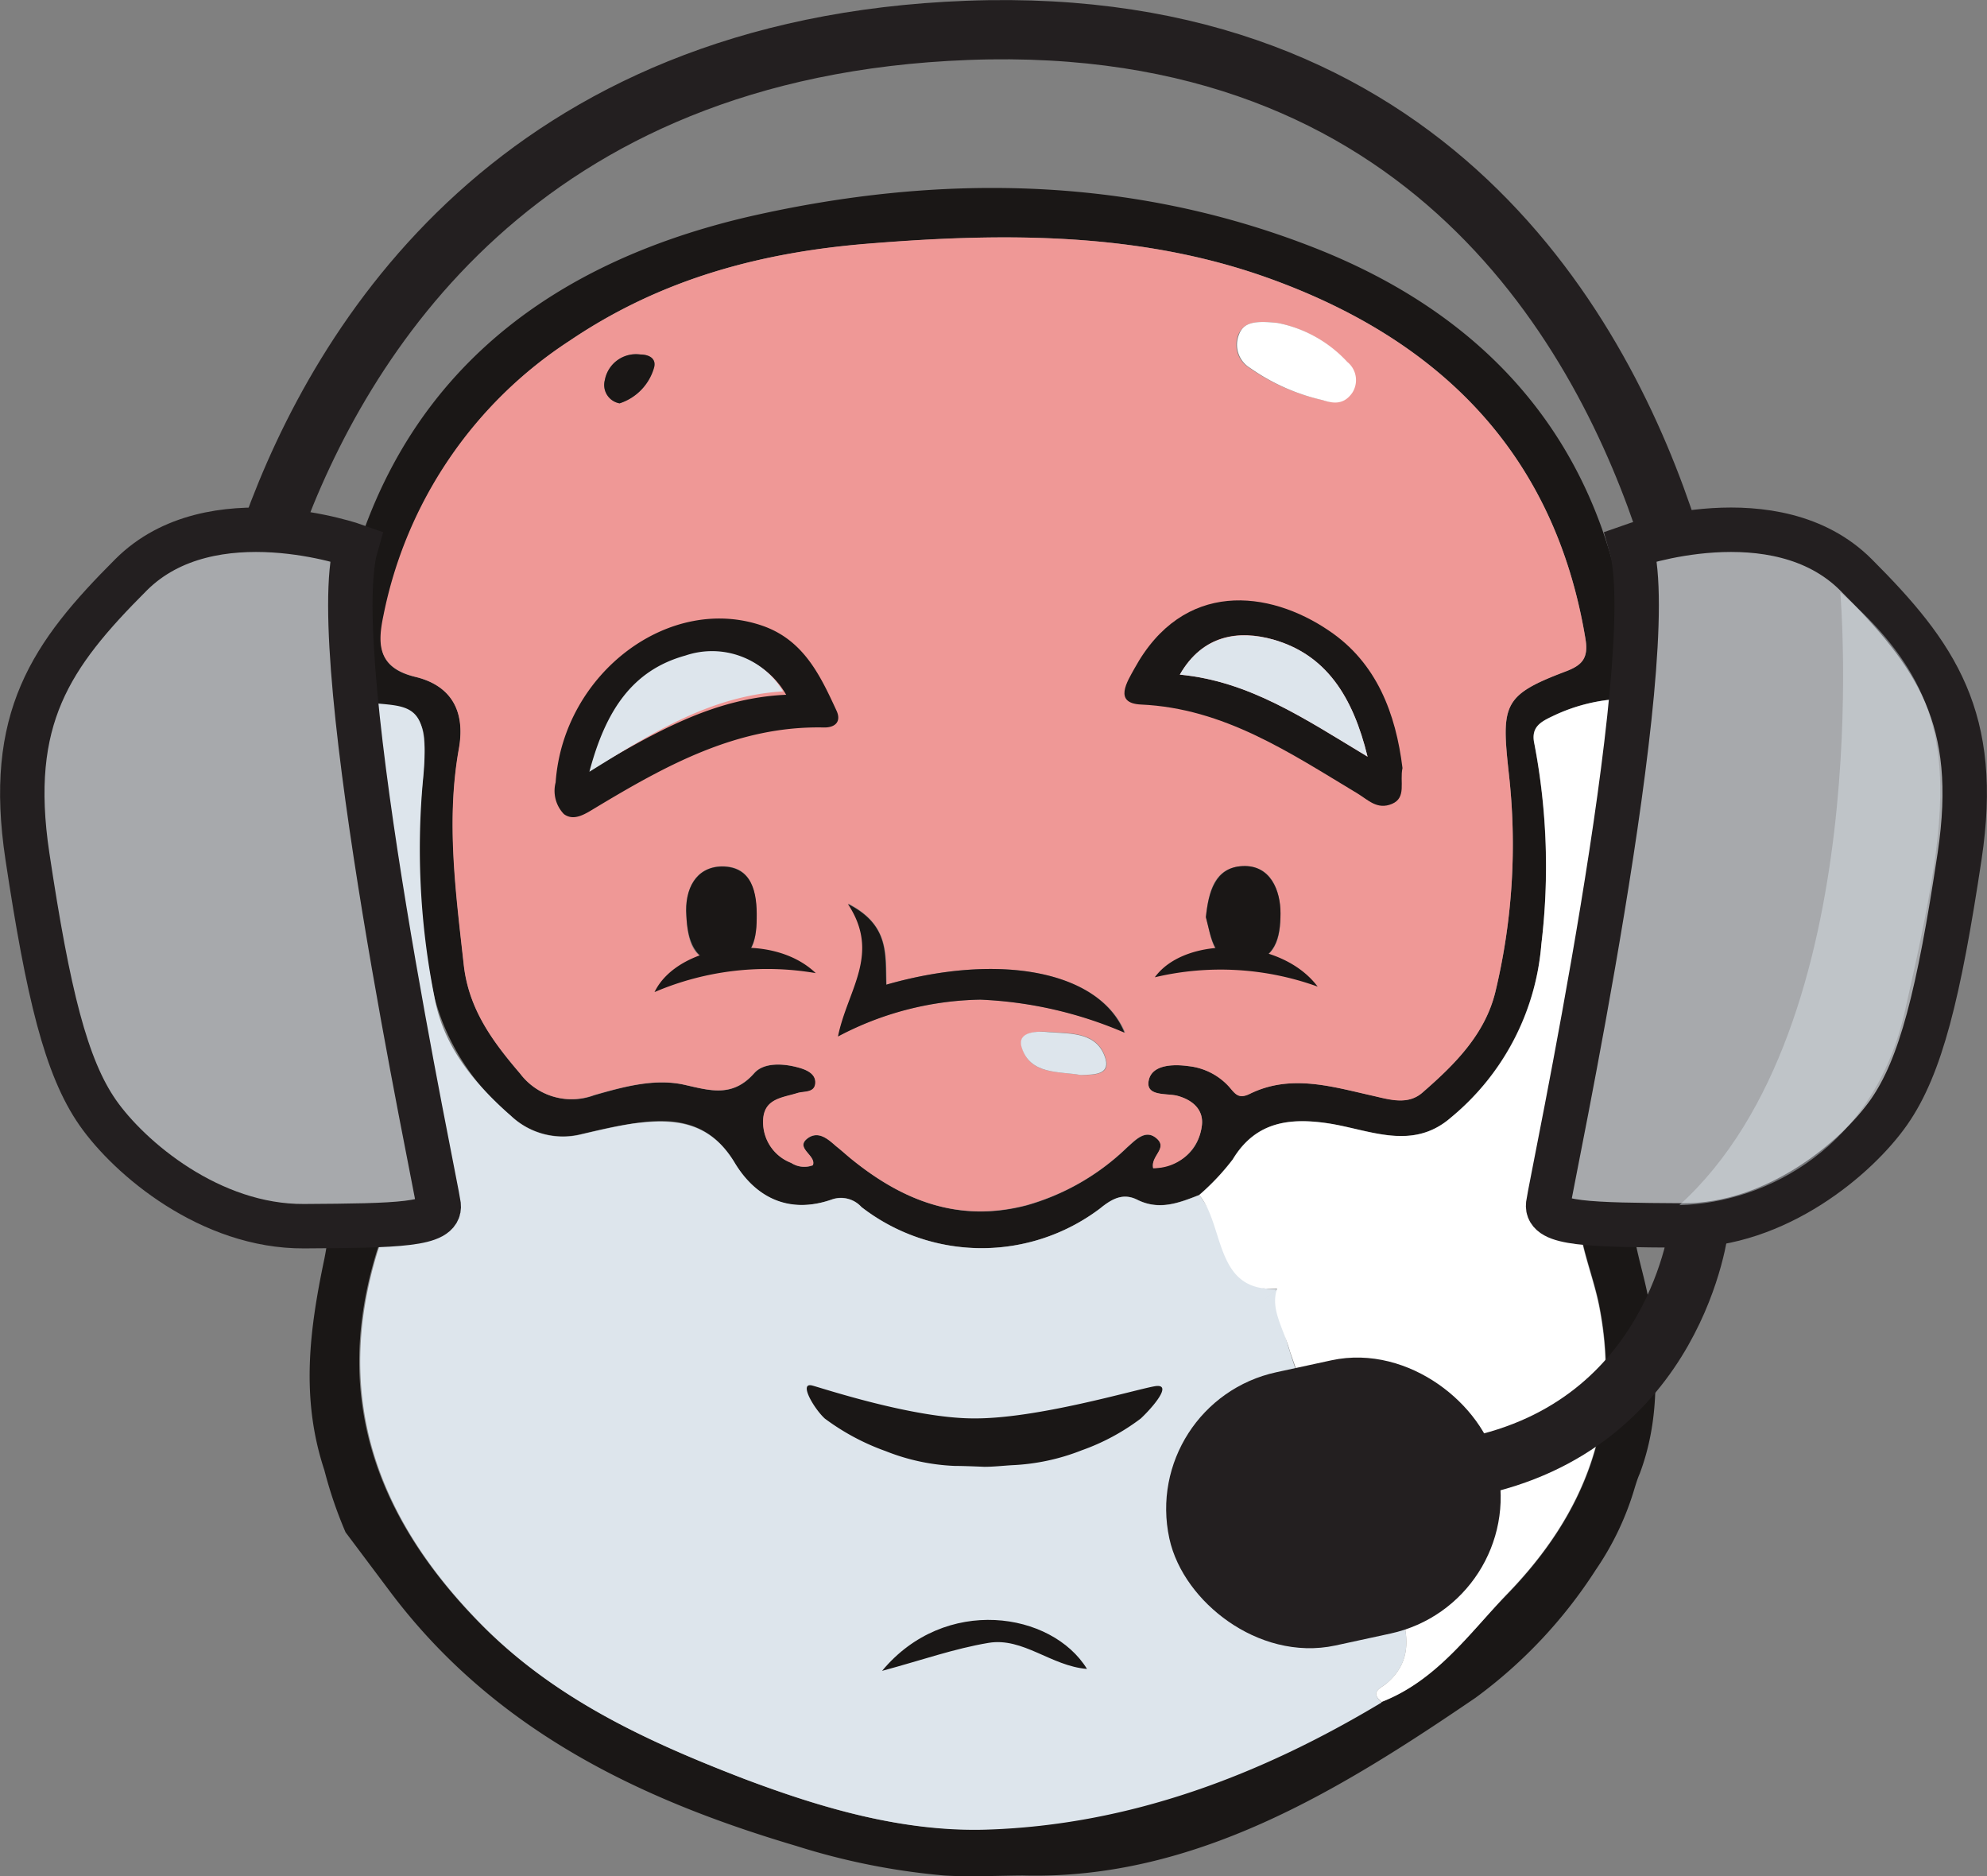
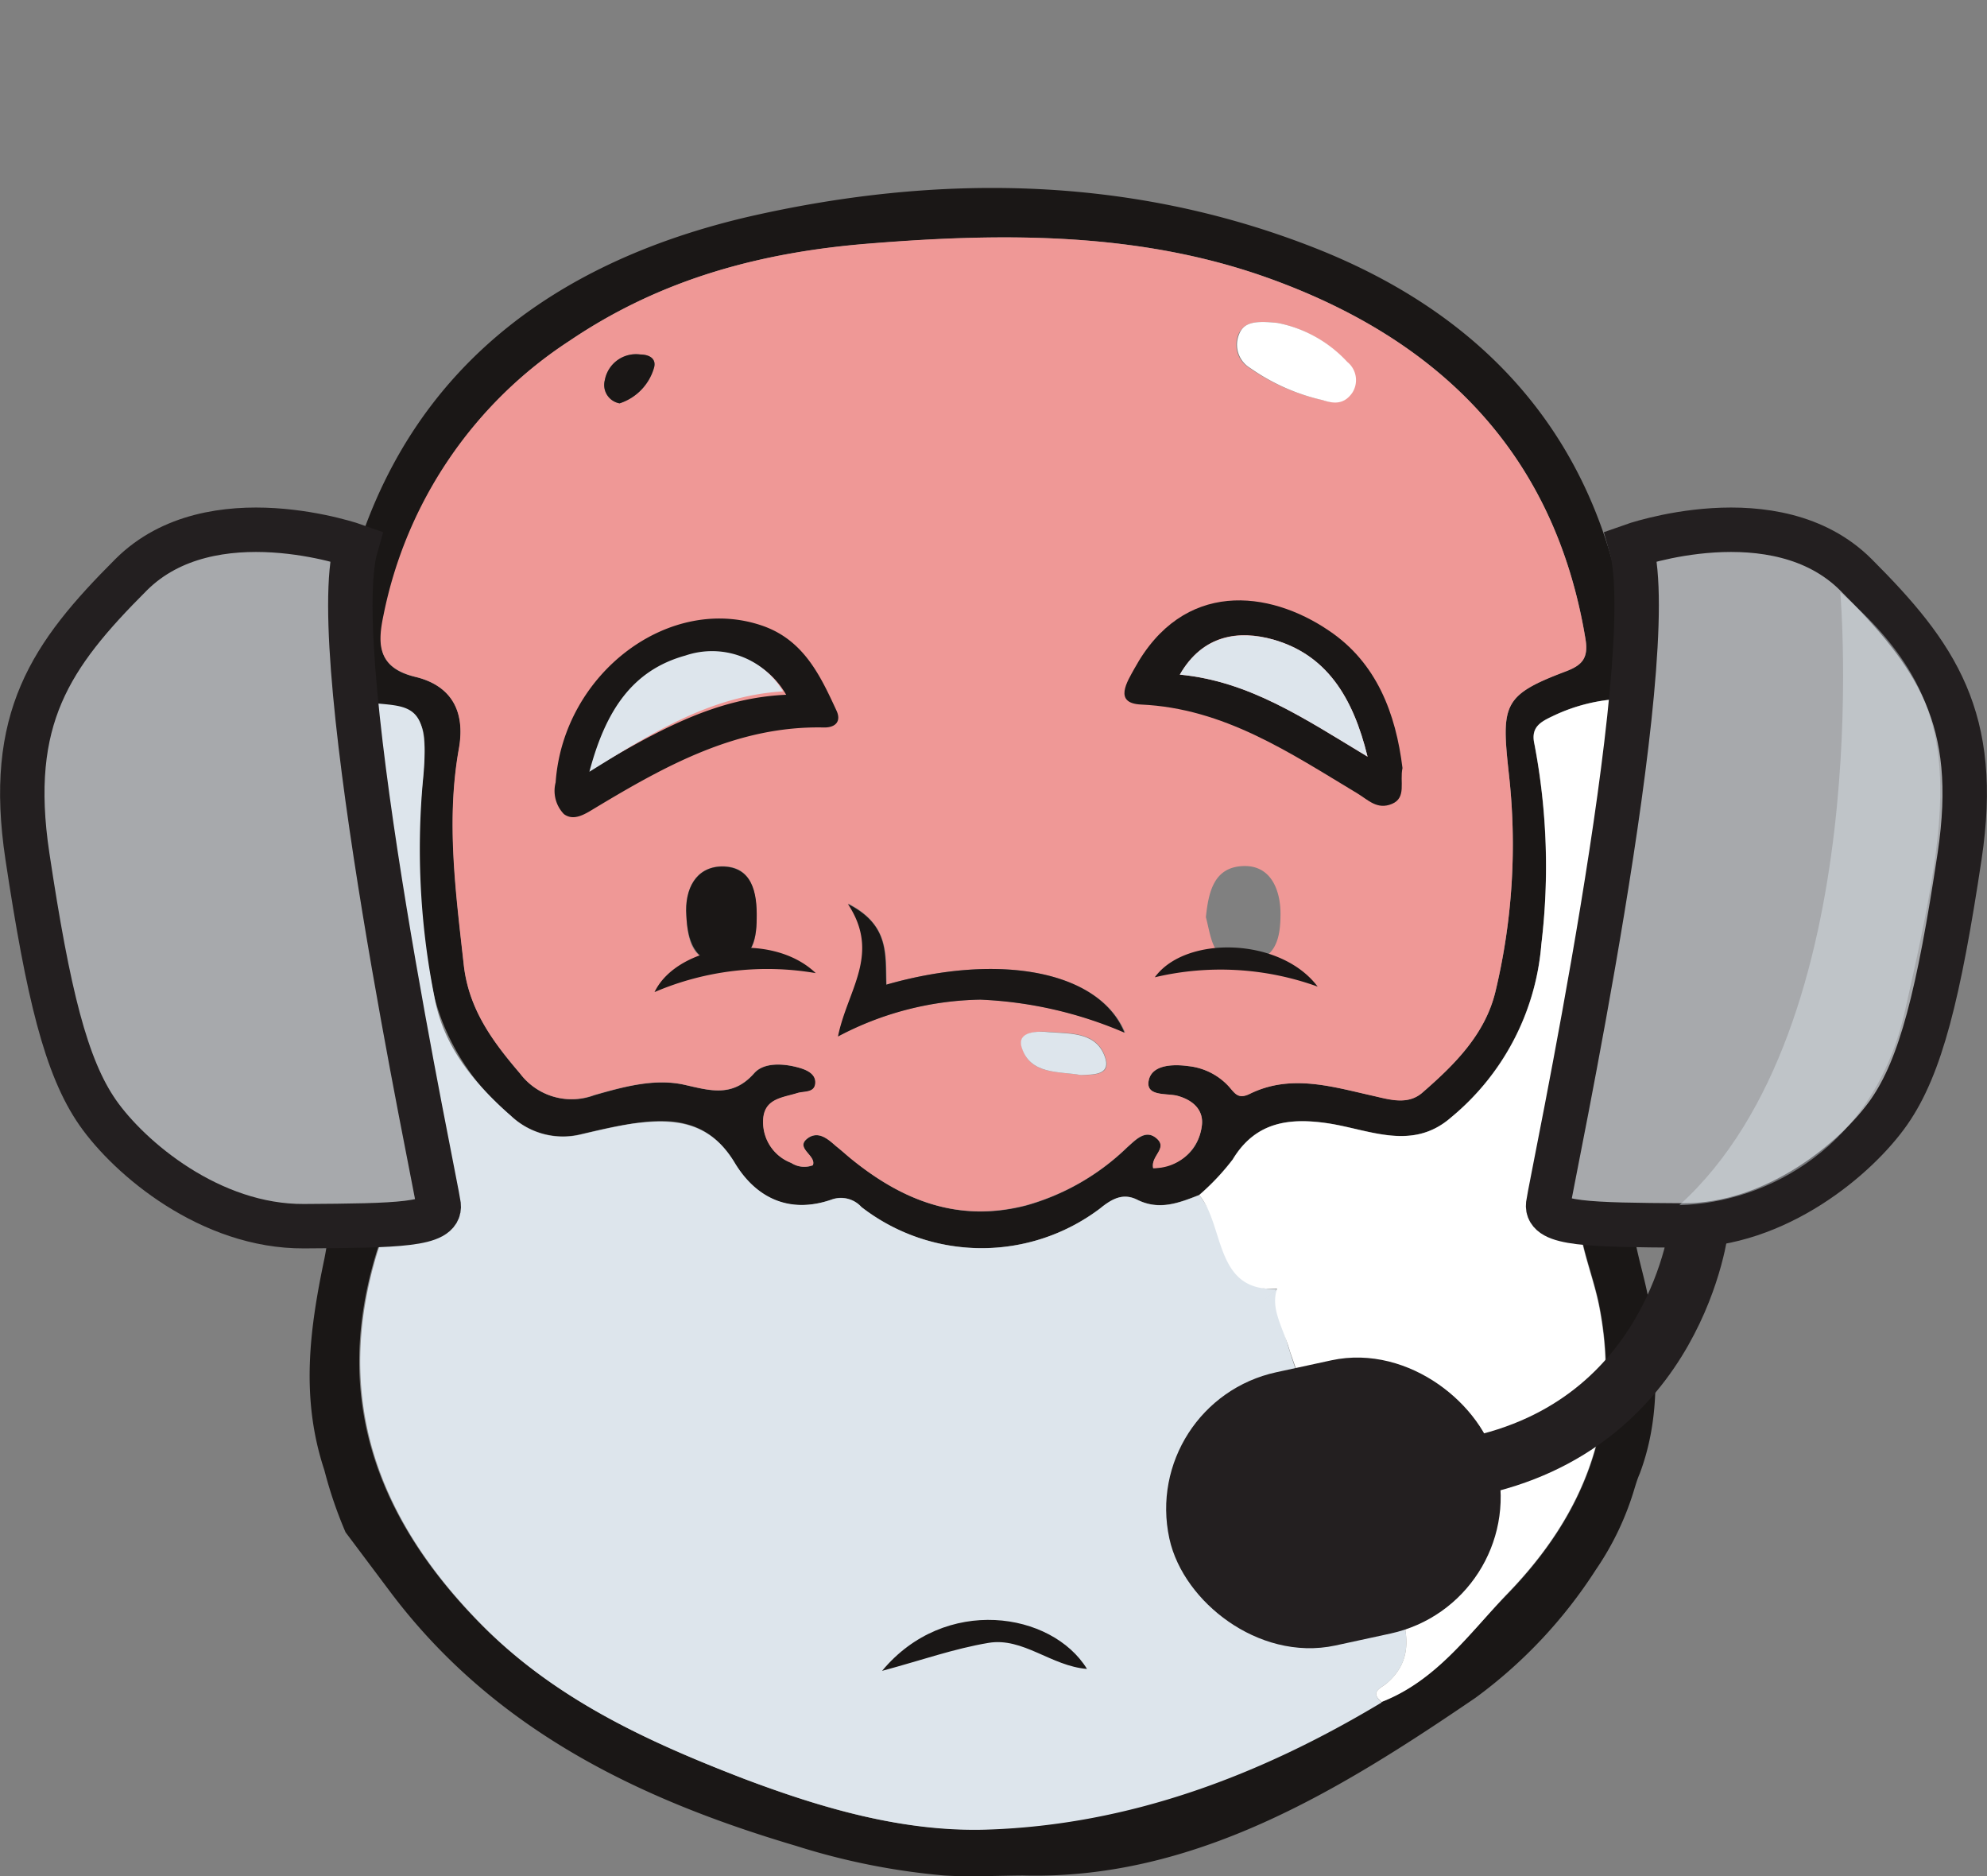
<svg xmlns="http://www.w3.org/2000/svg" viewBox="0 0 134.21 126.72">
  <rect x="0" y="0" width="134.21" height="126.72" fill="#808080" stroke="none" />
  <defs>
    <style>.cls-1{fill:#1a1716;}.cls-2{fill:#ef9896;}.cls-3,.cls-8{fill:#dde5ec;}.cls-4{fill:#fff;}.cls-5{fill:#a7a9ac;stroke-width:3px;}.cls-5,.cls-6,.cls-7{stroke:#231f20;stroke-miterlimit:10;}.cls-6{fill:none;}.cls-6,.cls-7{stroke-width:4px;}.cls-7{fill:#231f20;}.cls-8{opacity:0.44;}</style>
  </defs>
  <g id="Layer_2" data-name="Layer 2">
    <g id="Layer_1-2" data-name="Layer 1">
      <path class="cls-1" d="M112.41,78.79c7-1.21,10.87-7.3,9.23-14.33-.7-3-2.08-5.87-1.6-9.1.15-1-.58-1.79-1.14-2.51s-.84-1-.42-1.91c1-2.19,0-3.87-1.93-4.88a12.37,12.37,0,0,0-4.52-1.5c-1.73-.15-2-1.19-2.21-2.42-2-12.71-9.64-21-21.28-25.5-12.35-4.79-25.25-4.92-38-2C36.15,18,26,26.34,23,41.54c-.48,2.48-1.48,3.1-3.51,3.36-2.18.29-5.26,1.2-5,3.07.48,3.53-2.17,5.94-2.05,9.11,0,.34-.11.77.05,1,.72,1.14.07,2-.41,3-3.55,7.4-.15,15.75,7.44,17.42,3,.65,3.19,2,2.77,4.27-.14.74-.23,1.5-.38,2.24-1,4.76-1.62,9.39,0,14.28a28.85,28.85,0,0,0,1.43,4.19l3,4c6.94,9.25,16.68,14,27.43,17.18a46.42,46.42,0,0,0,10,2c1.63.11,4.12,0,5.32,0,11.59.31,21.41-5.76,30.57-12a32.47,32.47,0,0,0,8.13-8.65,19.46,19.46,0,0,0,2.61-5.48c.12-.4.24-.76.35-1,1.36-3.61,1.21-7.3.71-11.08-.32-2.44-1.37-4.74-1.22-7.26C110.35,79.73,110.71,79.08,112.41,78.79Zm.73-3.62c-.94.27-1.85.5-2.13-.89-.21-1-.65-2,1.09-2.12a4.32,4.32,0,0,0,2.9-1.77c-1.15-.53-2.84.41-3-.67-.24-1.91,1.69-3,2.77-4.45-1.27-.75-2.2.32-3.26.48-.27-2.79.79-4.4,2.69-5.08,1.5-.54,2.12.39,2.77,1.14C120.59,65.86,118.31,73.66,113.14,75.17ZM25.93,41.62A28.85,28.85,0,0,1,38.5,23c6.19-4.19,13-6,20.42-6.56,9-.73,18.06-.75,26.64,2.3C97.08,22.84,105,30.49,107.09,43.16c.22,1.33-.26,1.78-1.35,2.19-4.23,1.6-4.33,2.23-3.83,6.87A42.65,42.65,0,0,1,101,67c-.7,2.85-2.73,4.88-4.88,6.75-1,.91-2.26.5-3.41.24-2.76-.61-5.52-1.47-8.28-.13-.79.39-1,0-1.42-.49A4.37,4.37,0,0,0,80.28,72c-1.08-.15-2.44-.08-2.68.92-.28,1.16,1.22.9,1.92,1.09,1.11.29,1.79,1,1.66,2-.22,1.67-1.33,2.7-3.29,2.89-.18-.83,1-1.33.25-2s-1.43.09-2,.59a16.08,16.08,0,0,1-6.8,3.92c-4.59,1.19-8.39-.32-11.86-3.16-.33-.27-.65-.56-1-.84-.53-.46-1.13-1-1.82-.6-1.1.7.52,1.2.25,1.89a1.61,1.61,0,0,1-1.46-.16,2.94,2.94,0,0,1-1.9-2.78c0-1.56,1.27-1.6,2.3-1.93.46-.14,1.17,0,1.23-.65s-.6-.93-1.19-1.09c-1-.27-2.29-.34-2.94.39-1.47,1.67-3,1.17-4.74.78-2-.44-4.09.14-6.07.71a4.37,4.37,0,0,1-5-1.45c-1.86-2.18-3.48-4.36-3.81-7.37-.53-4.86-1.2-9.71-.33-14.57.47-2.62-.58-4.29-2.93-4.86C25.54,45.13,25.52,43.57,25.93,41.62Zm-4.28,32.9c-.39,1.69-1.64.73-2.45.44-4.85-1.78-6.85-8.77-3.67-12.84a4.31,4.31,0,0,1,1.93-1.59c1.54-.42,3.33-.94,3.35,1.82a13.14,13.14,0,0,0,.77,3.07c-1.47.45-2.47-.85-3.74-.36.1.83.9,1.13,1.37,1.68.73.85,1.74,1.73,1.41,2.86-.4,1.34-1.83.19-2.78.72a2.69,2.69,0,0,0,2.43,1.75C22.62,72,21.88,73.51,21.65,74.52Zm87.53-12.93c-1.11,3.73-2.89,7.4-2,11.41a11.49,11.49,0,0,1-.25,6.5c-1,3,.55,5.87,1.11,8.73,1.5,7.72-.94,14-6.26,19.47-2.61,2.66-4.83,5.81-8.51,7.25-8.2,4.92-17,8.26-26.61,8.58-5.65.2-11.18-1.4-16.49-3.44-6.57-2.53-12.86-5.43-17.9-10.61-6.94-7.13-9.84-15.25-6.81-25A9.58,9.58,0,0,0,25.42,78a4.13,4.13,0,0,1-.31-2.49c2-6-.89-11.19-2.34-16.63-.35-1.31-1.6-1.45-2.68-1.57a8.37,8.37,0,0,0-4.31.52c-.84-3.28,1-4.72,3.7-5.67-1-.94-2.91-.78-2.6-2.43s1.84-1.89,3.16-2.17a10.74,10.74,0,0,1,4.56-.18c4.3.86,4.28,1,3.95,5.41a46.25,46.25,0,0,0,.79,14.55,15.43,15.43,0,0,0,5.16,8,5.12,5.12,0,0,0,4.76,1.25c1.16-.27,2.32-.55,3.5-.72,2.76-.42,5.16-.17,6.85,2.63C51,80.88,53.29,82.05,56.18,81a1.86,1.86,0,0,1,2,.51,13.26,13.26,0,0,0,16.12.1c.84-.68,1.58-1.06,2.52-.59,1.48.74,2.81.21,4.17-.32a15.58,15.58,0,0,0,2.27-2.41c1.55-2.56,3.87-2.82,6.46-2.43,2.8.43,5.67,1.89,8.29-.4a17,17,0,0,0,6.1-11.7,44.23,44.23,0,0,0-.48-13.54c-.25-1.12.43-1.48,1.26-1.87a11.94,11.94,0,0,1,8-.83c1.21.28,2.69.61,3,2.08.34,1.77-1.52,1.67-2.77,2.53,2,.57,3.7,1.3,4,3.44.21,1.28.61,2.33-1.59,1.85C112,56.64,110.29,57.88,109.18,61.59Z" />
      <path class="cls-2" d="M77.89,78.89c-.19-.83,1-1.33.24-2s-1.42.08-2,.59a15.94,15.94,0,0,1-6.81,3.91c-4.59,1.2-8.38-.32-11.86-3.15-.33-.27-.64-.56-1-.84-.52-.46-1.12-1-1.81-.6-1.1.7.52,1.2.25,1.89a1.64,1.64,0,0,1-1.47-.16,2.94,2.94,0,0,1-1.89-2.78c0-1.56,1.27-1.61,2.3-1.93.45-.15,1.16,0,1.22-.65s-.59-.94-1.18-1.09c-1-.27-2.3-.34-2.94.39-1.47,1.67-3,1.17-4.74.78-2-.44-4.09.14-6.07.7a4.34,4.34,0,0,1-5-1.45c-1.86-2.17-3.48-4.35-3.81-7.36-.54-4.86-1.2-9.71-.33-14.57.47-2.62-.58-4.29-2.93-4.86-2.56-.63-2.57-2.2-2.16-4.15A28.86,28.86,0,0,1,38.49,23c6.2-4.19,13-6,20.42-6.57,9-.72,18.07-.74,26.65,2.31C97.08,22.84,105,30.48,107.09,43.16c.22,1.33-.27,1.78-1.35,2.19-4.23,1.6-4.34,2.23-3.83,6.87A42.59,42.59,0,0,1,101,67c-.7,2.86-2.74,4.89-4.89,6.76-1,.91-2.26.5-3.41.24-2.75-.62-5.52-1.48-8.27-.13-.79.39-1,0-1.43-.49A4.31,4.31,0,0,0,80.27,72c-1.08-.15-2.43-.08-2.67.92-.28,1.16,1.21.89,1.92,1.08,1.11.3,1.78,1,1.66,2A3.25,3.25,0,0,1,77.89,78.89Zm-18-12.39c-.08-2,.25-4-2.59-5.48,2.24,3.39,0,5.79-.67,8.95a21.27,21.27,0,0,1,9.61-2.46A27.52,27.52,0,0,1,76,69.74C74.27,65.59,67.55,64.3,59.86,66.5ZM86.29,21.81c-1.5-.16-2.27-.06-2.65.78a1.83,1.83,0,0,0,.75,2.26A13.81,13.81,0,0,0,89.28,27c.82.26,1.48.29,2-.48a1.58,1.58,0,0,0-.33-2.1A8.65,8.65,0,0,0,86.29,21.81ZM81.45,61.94c.38,1.39.4,3.16,2.61,3.07s2.43-1.8,2.43-3.31-.6-3.3-2.55-3.21S81.63,60.23,81.45,61.94Zm-35.09-.1c.08,1.6.35,3.17,2.42,3.17s2.29-1.39,2.33-3c0-1.75-.3-3.53-2.36-3.51C47,58.55,46.23,60,46.36,61.84ZM73,72.6c.89,0,2,0,1.7-1.07-.52-1.84-2.29-1.73-3.79-1.84-.82-.07-2.2,0-1.89,1C69.52,72.59,71.5,72.34,73,72.6ZM41.85,27.24a3.56,3.56,0,0,0,2.33-2.42c.17-.65-.4-.88-.93-.88a2.14,2.14,0,0,0-2.4,1.74A1.26,1.26,0,0,0,41.85,27.24Z" />
      <path class="cls-3" d="M86.12,87.18l.14-.11S86.18,87.12,86.12,87.18Z" />
      <path class="cls-3" d="M93.7,113.65c1.87-1.63,1.34-3.61.7-5.53-1.38-4.13-4-7.7-5.49-11.82-.64-1.77-2.7-6.83-2.65-9.23,0,0-2,1.58-.14.11.06-.06.11-.11.14-.11a3.63,3.63,0,0,1-3.65-2.7A8.66,8.66,0,0,0,81,80.71c-1.36.53-2.69,1.06-4.18.32-.94-.47-1.68-.1-2.51.58a13.26,13.26,0,0,1-16.12-.09,1.87,1.87,0,0,0-2-.51c-2.9,1-5.14-.13-6.57-2.49-1.69-2.8-4.09-3-6.85-2.64-1.18.18-2.35.46-3.51.73a5.1,5.1,0,0,1-4.75-1.25c-2.46-2.18-4.56-4.66-5.16-8a51.21,51.21,0,0,1-.79-14.58c.58-5.58-1-5-3.82-5.35a13.34,13.34,0,0,0-4.69.15c-1.32.28-2.87.58-3.17,2.17s1.62,1.49,2.61,2.42c-2.75,1-4.54,2.4-3.7,5.67a8.35,8.35,0,0,1,4.31-.51c1.07.12,2.33.26,2.68,1.57,1.44,5.44,4.35,10.67,2.34,16.63a4.12,4.12,0,0,0,.3,2.49,9.46,9.46,0,0,1,.09,6.49c-3,9.75-.12,17.87,6.82,25,5,5.17,11.33,8.08,17.89,10.61,5.32,2,10.85,3.63,16.5,3.44,9.59-.32,18.41-3.66,26.61-8.59C92.47,114.23,93.3,114,93.7,113.65Z" />
      <path class="cls-4" d="M93.32,114.94c-.85-.71,0-.94.38-1.29,1.87-1.63,1.34-3.61.7-5.53-1.38-4.13-4-7.7-5.49-11.82-.64-1.77-.64-1.77-1.77-5-.48-1.69-1.35-2.88-.88-4.27h0C82,87.3,82.73,82.74,81,80.71a16.08,16.08,0,0,0,2.27-2.41c1.55-2.57,3.87-2.82,6.46-2.43,2.79.43,5.67,1.89,8.29-.41a16.87,16.87,0,0,0,6.09-11.7,43.86,43.86,0,0,0-.47-13.53c-.25-1.13.43-1.48,1.25-1.87a11.91,11.91,0,0,1,8-.83c1.2.28,2.69.61,3,2.08.33,1.77-1.53,1.67-2.77,2.53,2,.57,3.7,1.3,4,3.43.21,1.29.6,2.34-1.6,1.86-3.6-.79-5.26.45-6.37,4.16s-2.9,7.4-2,11.41a11.49,11.49,0,0,1-.25,6.5c-1,3,.55,5.87,1.11,8.73,1.5,7.71-.94,14-6.26,19.46C99.22,110.36,97,113.51,93.32,114.94Z" />
      <path class="cls-2" d="M21.57,65.42c-1.47.44-2.47-.86-3.73-.37.1.84.89,1.14,1.36,1.69.73.85,1.74,1.73,1.41,2.86-.39,1.34-1.82.19-2.78.72a2.71,2.71,0,0,0,2.43,1.75c2.36-.1,1.62,1.44,1.39,2.45-.4,1.69-1.64.73-2.45.44-4.85-1.78-6.85-8.78-3.67-12.84a4.31,4.31,0,0,1,1.93-1.59c1.54-.42,3.33-.94,3.34,1.82A13.93,13.93,0,0,0,21.57,65.42Z" />
      <path class="cls-2" d="M115,70.38c-1.15-.52-2.85.41-3-.66-.24-1.91,1.69-3,2.77-4.45-1.27-.75-2.2.32-3.27.47-.27-2.78.79-4.4,2.7-5.07,1.5-.54,2.11.39,2.77,1.13,3.59,4.06,1.31,11.85-3.86,13.36-.93.28-1.84.51-2.13-.88-.21-1-.64-2,1.1-2.12A4.3,4.3,0,0,0,115,70.38Z" />
      <path class="cls-1" d="M94.73,51.87c-.2.92.29,2-.71,2.42s-1.61-.27-2.34-.71c-4.56-2.74-9-5.75-14.62-6-1.88-.09-.91-1.57-.43-2.44,3.29-6,9.09-5.3,13.13-2.55C93,44.76,94.28,48.21,94.73,51.87Zm-2.36-.77c-1-4.09-2.82-6.9-6.38-7.91-2.32-.66-4.75-.33-6.3,2.37C84.38,46,88.06,48.5,92.37,51.1Z" />
      <path class="cls-1" d="M37.53,52.84C38.05,45.43,45.3,40,51.64,42.31c2.68,1,3.78,3.34,4.86,5.68.34.73-.07,1.15-.84,1.14C49.83,49,45,51.68,40.21,54.56c-.65.39-1.43.93-2.12.42A2.26,2.26,0,0,1,37.53,52.84ZM53.1,46.92a5.61,5.61,0,0,0-6.52-2.59c-3.65.9-5.51,3.64-6.7,7.68C44.25,49.45,48.2,47.14,53.1,46.92Z" />
      <path class="cls-1" d="M59.86,66.5c7.69-2.2,14.41-.91,16.09,3.24a27.52,27.52,0,0,0-9.74-2.23A21.27,21.27,0,0,0,56.6,70c.64-3.16,2.91-5.56.67-8.95C60.11,62.48,59.78,64.49,59.86,66.5Z" />
      <path class="cls-4" d="M86.29,21.81A8.65,8.65,0,0,1,91,24.44a1.58,1.58,0,0,1,.33,2.1c-.55.77-1.21.74-2,.48a13.81,13.81,0,0,1-4.89-2.17,1.83,1.83,0,0,1-.75-2.26C84,21.75,84.79,21.65,86.29,21.81Z" />
-       <path class="cls-1" d="M81.45,61.94c.18-1.71.63-3.37,2.49-3.45s2.56,1.65,2.55,3.21-.31,3.22-2.43,3.31S81.83,63.33,81.45,61.94Z" />
      <path class="cls-1" d="M46.36,61.84c-.13-1.8.65-3.29,2.39-3.32,2.06,0,2.4,1.76,2.36,3.51,0,1.59-.41,3-2.33,3S46.44,63.44,46.36,61.84Z" />
-       <path class="cls-3" d="M73,72.6c-1.45-.26-3.43,0-4-1.89-.31-1.07,1.07-1.09,1.89-1,1.5.11,3.27,0,3.79,1.84C74.94,72.6,73.84,72.57,73,72.6Z" />
+       <path class="cls-3" d="M73,72.6c-1.45-.26-3.43,0-4-1.89-.31-1.07,1.07-1.09,1.89-1,1.5.11,3.27,0,3.79,1.84C74.94,72.6,73.84,72.57,73,72.6" />
      <path class="cls-1" d="M41.85,27.24a1.26,1.26,0,0,1-1-1.56,2.14,2.14,0,0,1,2.4-1.74c.53,0,1.1.23.93.88A3.56,3.56,0,0,1,41.85,27.24Z" />
      <path class="cls-1" d="M59.58,112.84c4.24-5.11,11.46-4,13.84-.13-2.42-.19-4.32-2.15-6.65-1.76S62.29,112.11,59.58,112.84Z" />
      <path class="cls-4" d="M79.12,89.26l-.74.39Z" />
      <path class="cls-3" d="M92.37,51.1c-4.31-2.6-8-5.09-12.68-5.54,1.55-2.7,4-3,6.3-2.37C89.55,44.2,91.37,47,92.37,51.1Z" />
      <path class="cls-3" d="M52.89,46.69C48,47,44.11,49.45,39.81,52.12c1.08-4.07,2.86-6.85,6.49-7.85A5.59,5.59,0,0,1,52.89,46.69Z" />
-       <path class="cls-1" d="M65.76,95.79c-4.11,0-10.3-2.07-10.9-2.22-.94-.24.13,1.57.85,2.23A15.72,15.72,0,0,0,59.82,98a14.15,14.15,0,0,0,4.67,1c.67,0,2,.06,2,.06.6,0,1.23-.07,1.87-.11a14.47,14.47,0,0,0,4.69-1,14.79,14.79,0,0,0,4-2.15c.71-.66,2.27-2.41.94-2.18S70,95.83,65.76,95.79Z" />
      <path class="cls-1" d="M55.1,65.72A19.34,19.34,0,0,0,44.21,67C45.76,63.78,52.11,62.85,55.1,65.72Z" />
      <path class="cls-1" d="M89,66.63A19.28,19.28,0,0,0,78,66C80.08,63.14,86.5,63.3,89,66.63Z" />
      <path class="cls-5" d="M24.05,36.88s-9.77-3.49-15.2,1.94-8.4,9.7-7,19S4.46,72.07,6.6,75.14s7.6,7.71,13.94,7.67,9.25-.09,9.09-1.42S21.89,44.4,24.05,36.88Z" />
      <path class="cls-5" d="M110.16,36.88s9.77-3.49,15.2,1.94,8.4,9.7,7,19-2.62,14.2-4.76,17.27-7.6,7.71-13.94,7.67-9.25-.09-9.09-1.42S112.32,44.4,110.16,36.88Z" />
      <path class="cls-6" d="M114.77,82.81s-1.5,13.47-15.45,16.26" />
      <rect class="cls-7" x="80.73" y="94.05" width="18.68" height="14.88" rx="7.44" transform="translate(-19.46 21.39) rotate(-12.23)" />
-       <path class="cls-6" d="M18.36,35.81c4.65-12.9,16.7-32.63,47-33.76,31.16-1.17,43,20.53,47.38,34.16" />
      <path class="cls-8" d="M124.3,40s2.53,29.26-10.87,41.39c6-.16,13.17-4,15.23-13.08C132.05,53.34,132.83,47.4,124.3,40Z" />
    </g>
  </g>
</svg>